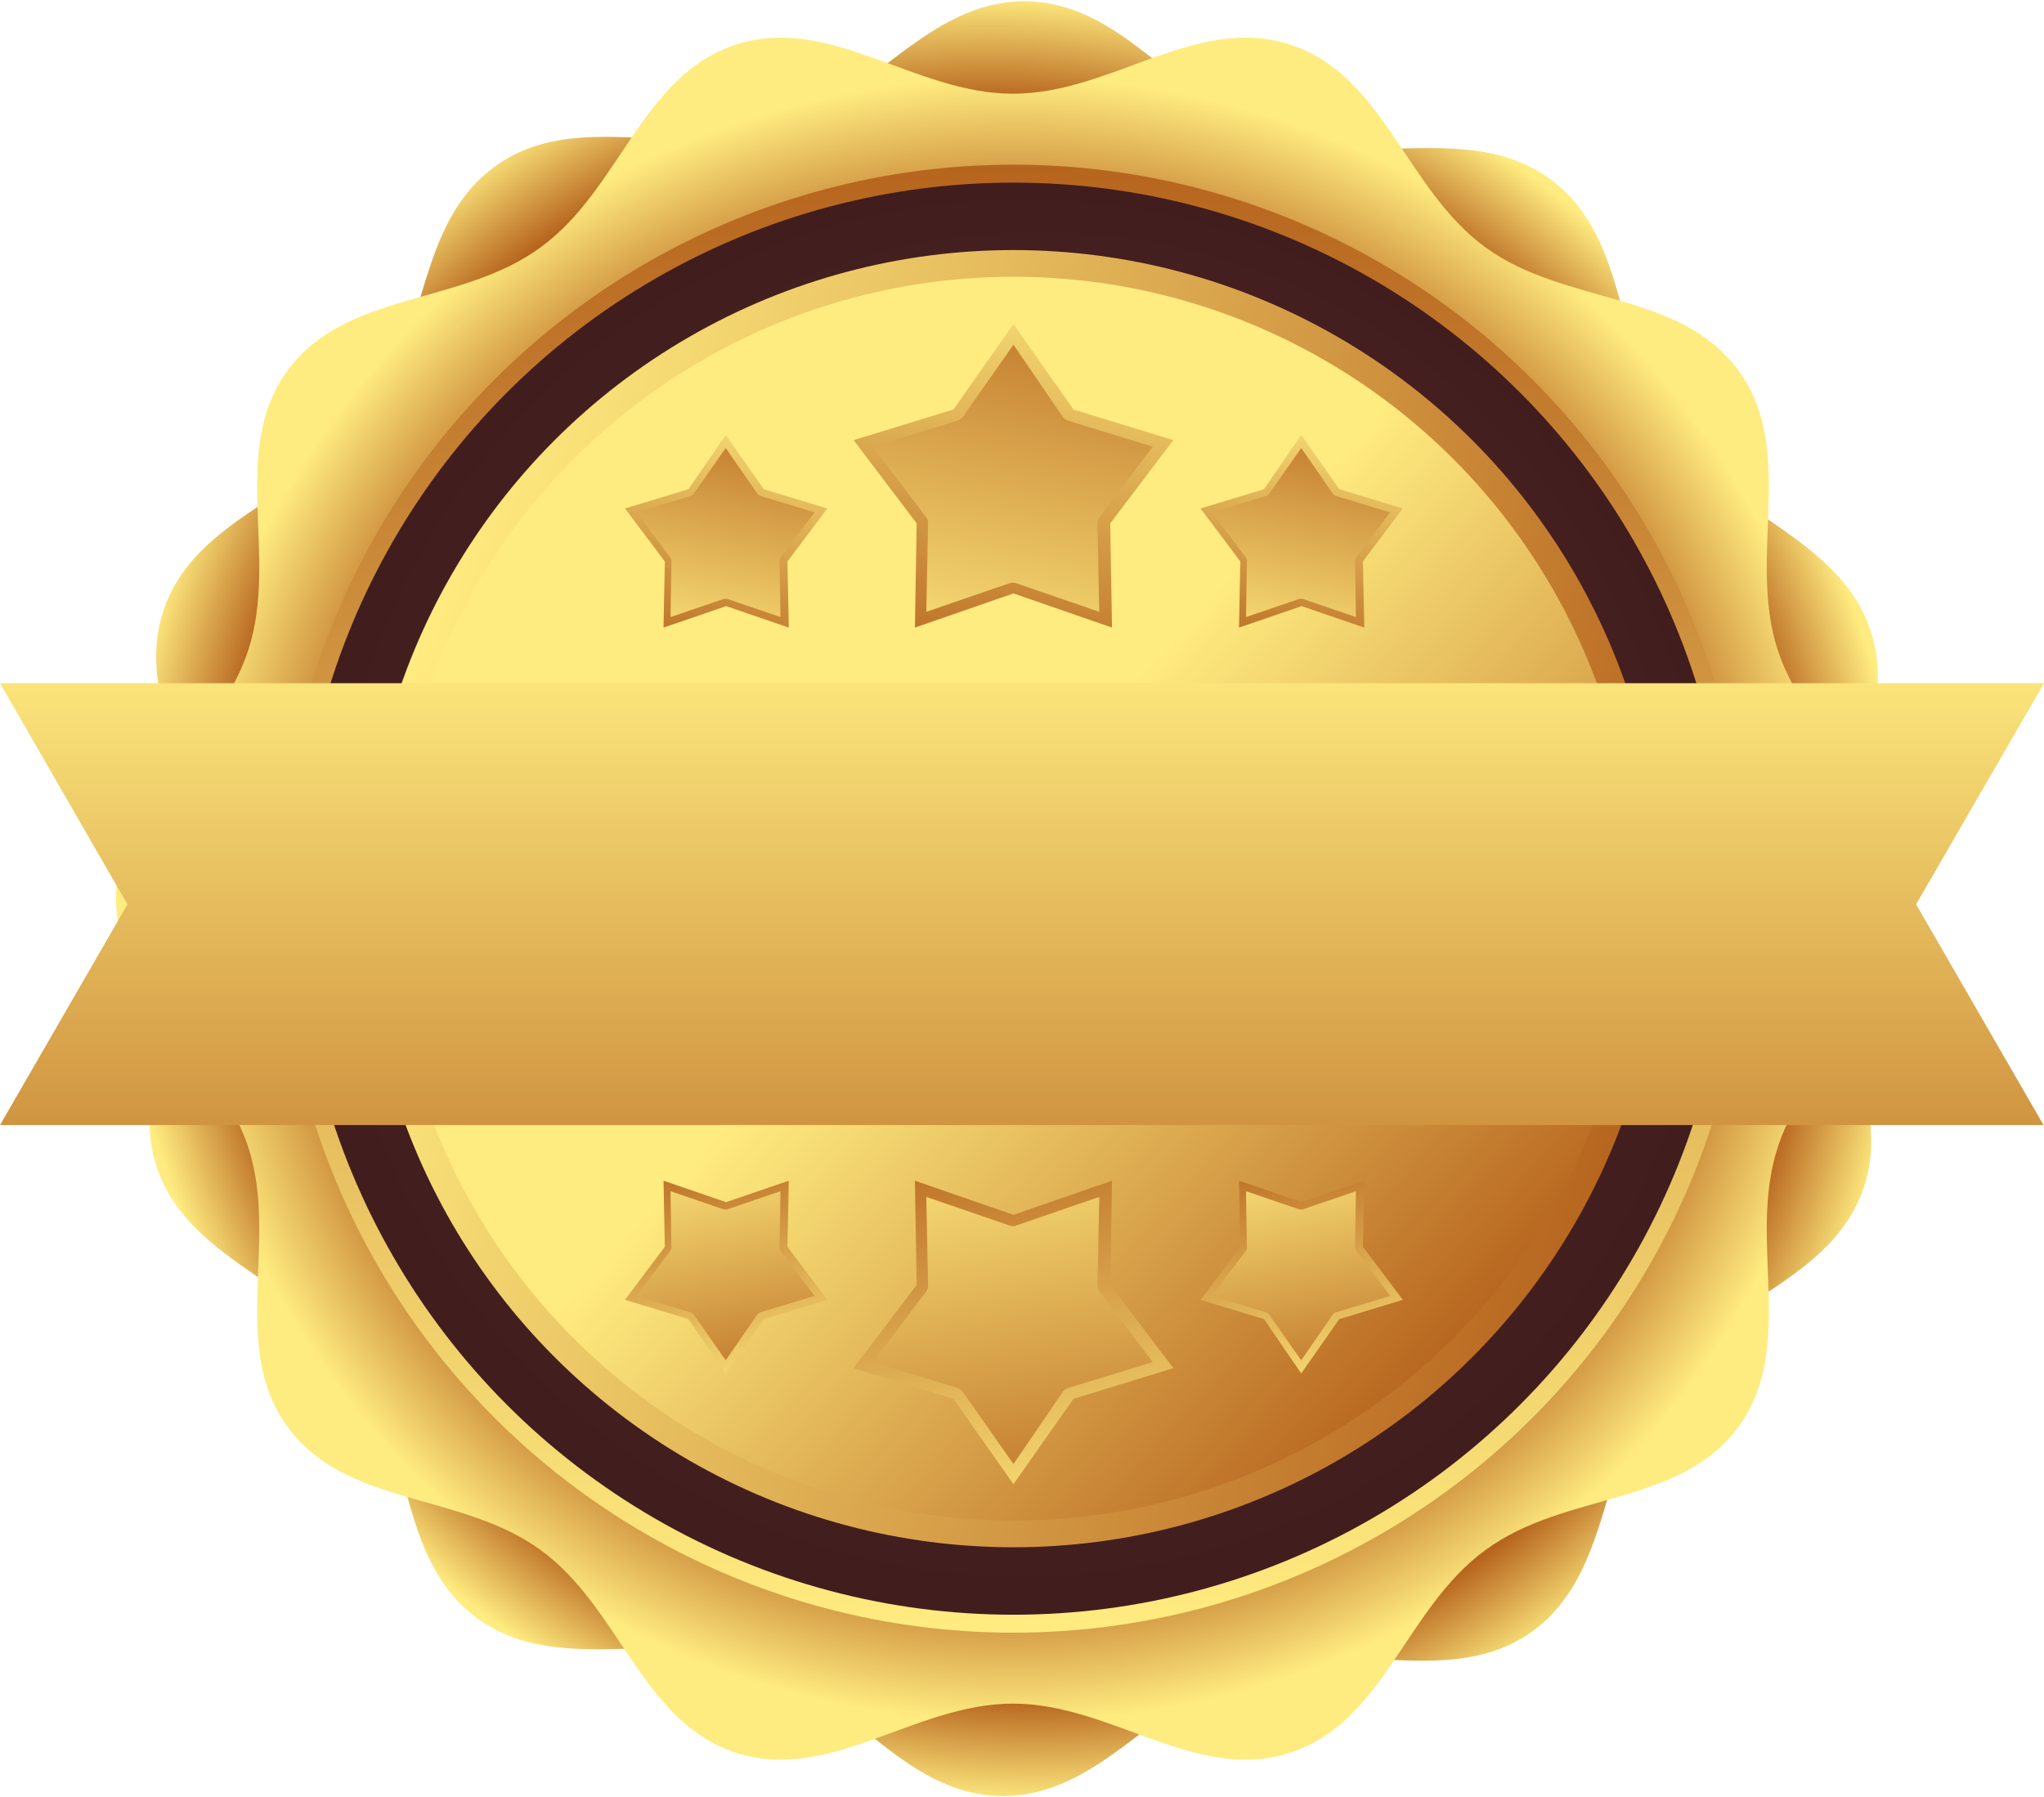
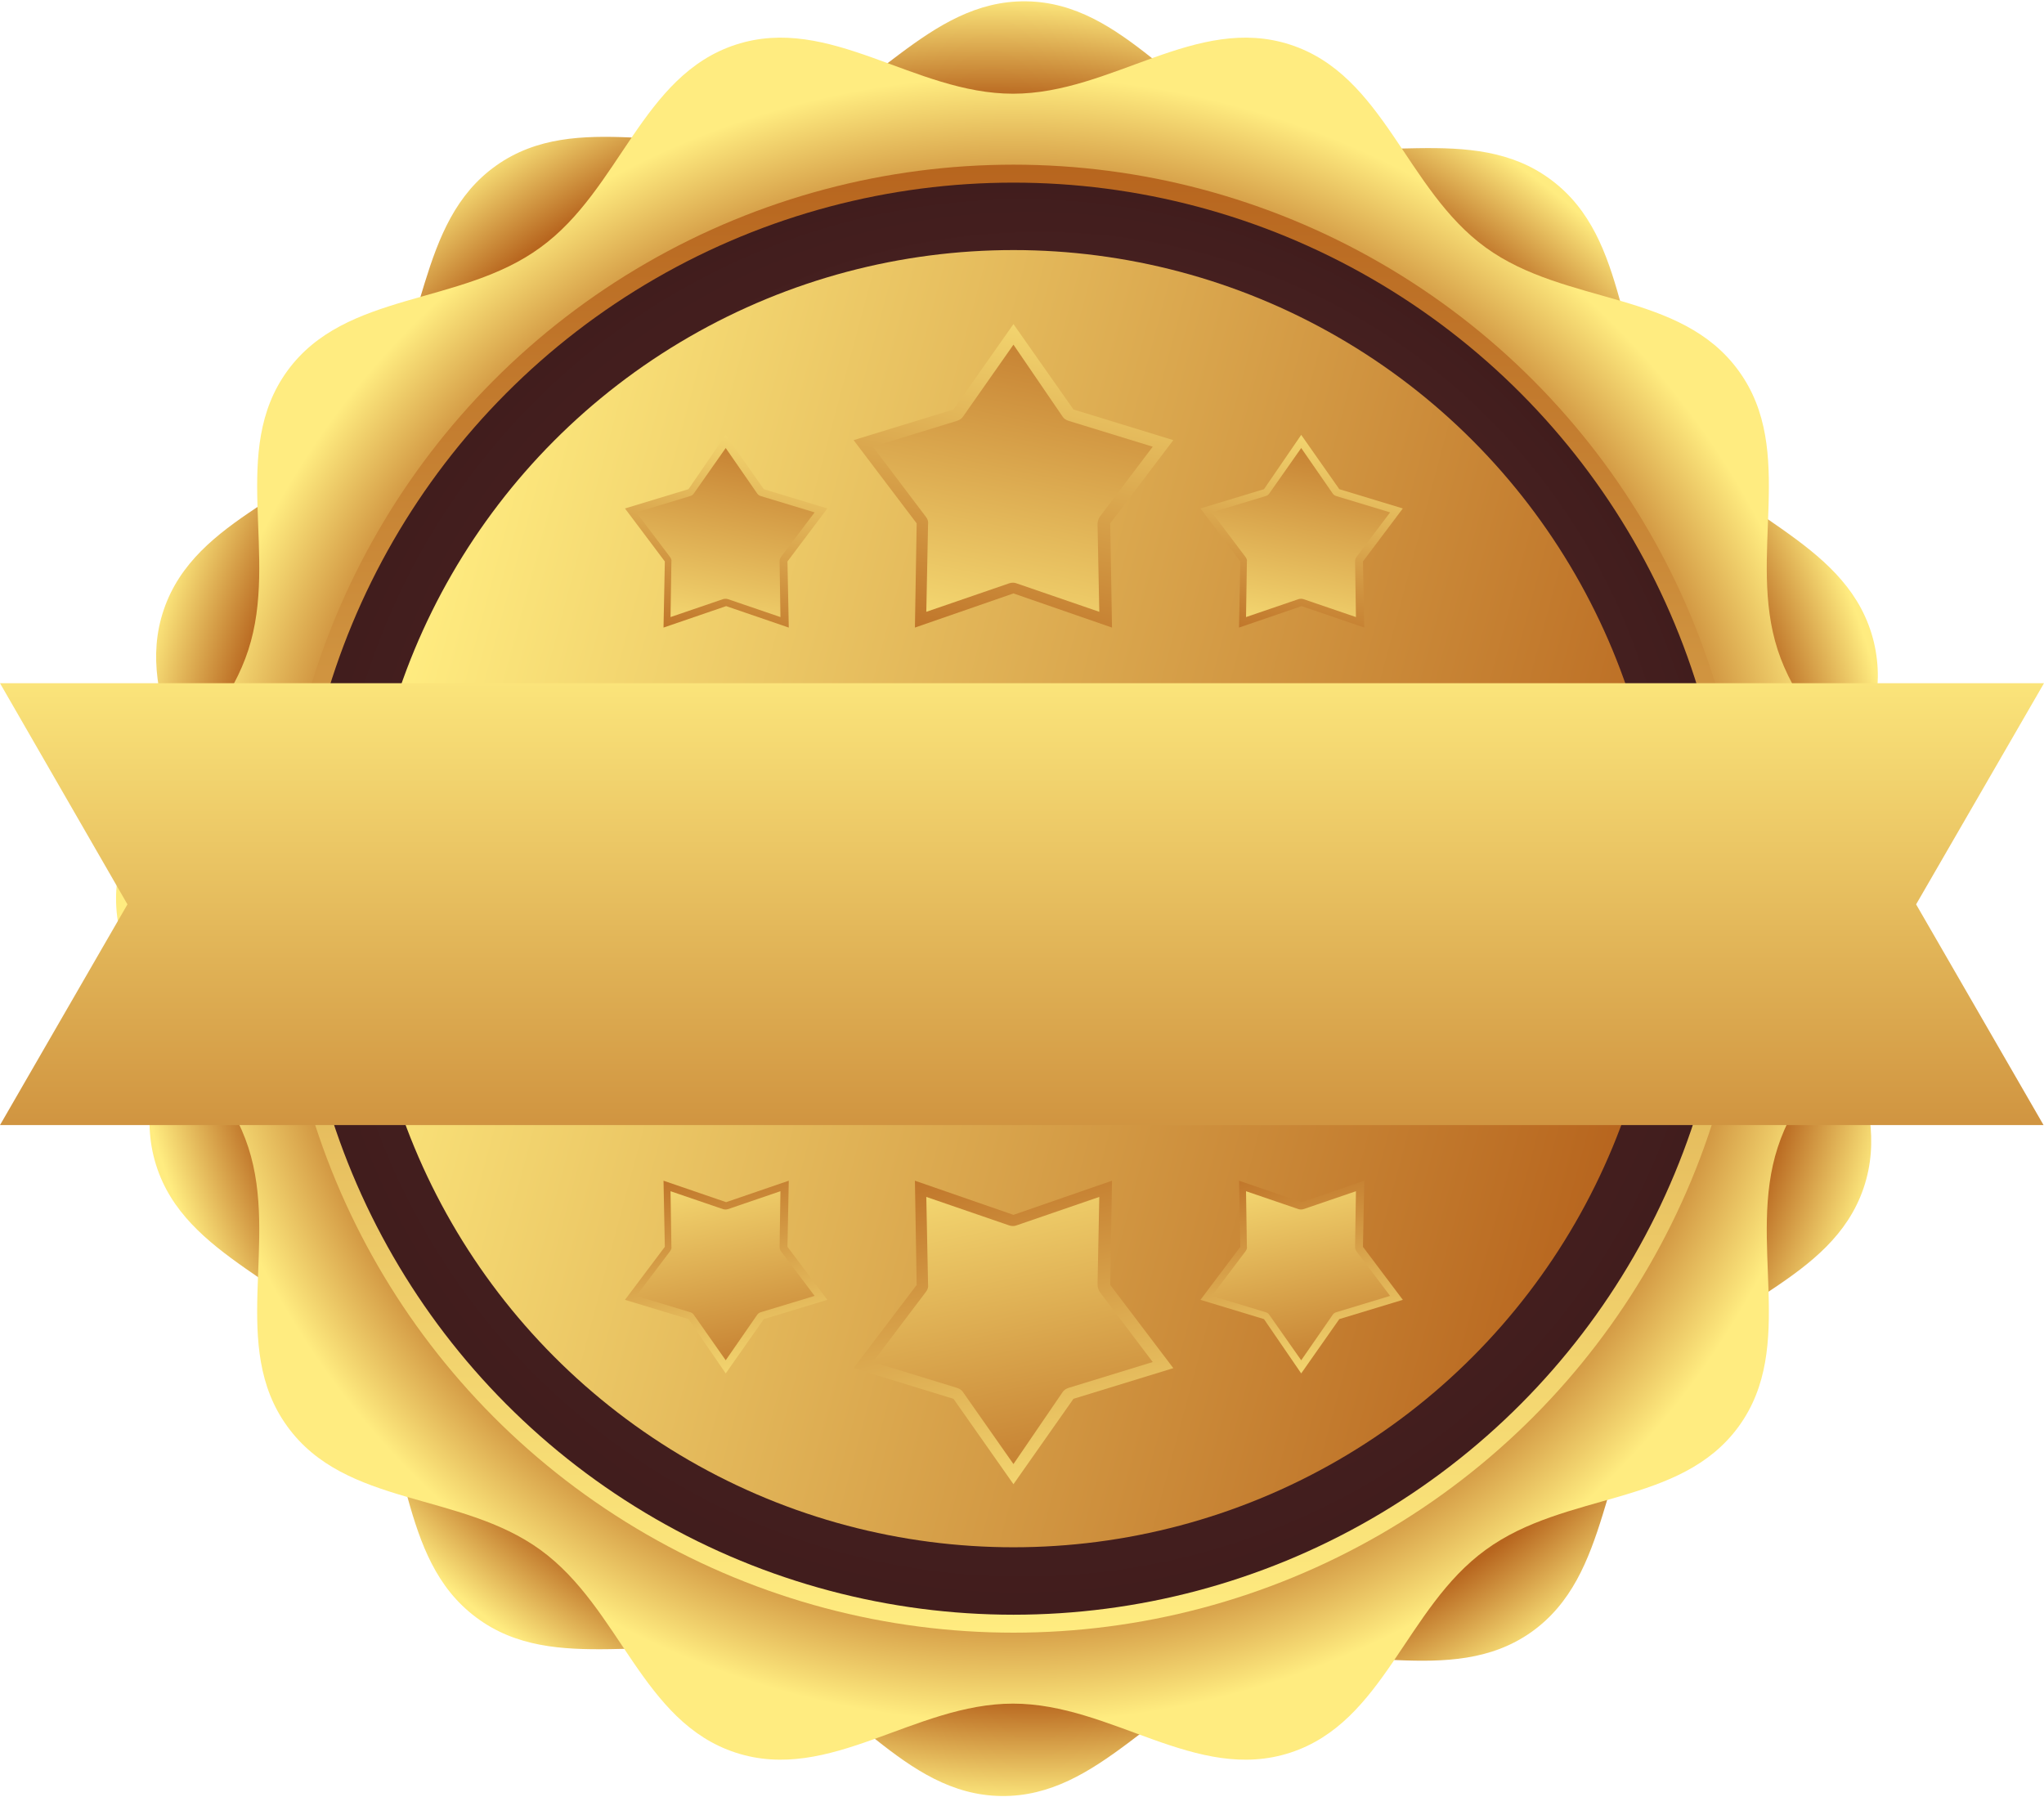
<svg xmlns="http://www.w3.org/2000/svg" xmlns:xlink="http://www.w3.org/1999/xlink" height="410.4" preserveAspectRatio="xMidYMid meet" version="1.0" viewBox="16.7 43.5 466.7 410.4" width="466.7" zoomAndPan="magnify">
  <radialGradient cx="-411.43" cy="-650.919" gradientTransform="matrix(-3.832 2.735 -2.813 -3.941 -3159.593 -1191.084)" gradientUnits="userSpaceOnUse" id="a" r="43.918" xlink:actuate="onLoad" xlink:show="other" xlink:type="simple">
    <stop offset=".867" stop-color="#b7651e" />
    <stop offset=".981" stop-color="#ffec80" />
  </radialGradient>
  <path d="M130,81.3 c-18.5,13.1-15.4,39.3-29,57.4s-39.6,22.6-46.9,44c-7.3,21.4,10.6,40.8,10.3,63.5s-18.8,41.5-12.1,63.2C59,331,85,336.1,98,354.6 c13.1,18.5,9.2,44.6,27.4,58.2c18.1,13.6,42.1,2.5,63.6,9.8c21.4,7.3,33.7,30.7,56.3,31c22.6,0.3,35.5-22.7,57.2-29.4s45.3,5,63.8-8 c18.5-13.1,15.4-39.3,29-57.4c13.6-18.1,39.6-22.6,46.9-44c7.3-21.4-10.6-40.8-10.3-63.5c0.3-22.6,18.8-41.5,12.1-63.2 c-6.7-21.6-32.6-26.8-45.7-45.3c-13.1-18.5-9.2-44.6-27.4-58.2c-18.1-13.6-42.1-2.5-63.6-9.8c-21.4-7.3-33.7-30.7-56.3-31 c-22.6-0.3-35.5,22.7-57.2,29.4C172.1,80,148.5,68.2,130,81.3z" fill="url(#a)" />
  <radialGradient cx="-776.63" cy="-489.034" gradientTransform="matrix(0 -4.28 -4.364 0 -1885.989 -3075.085)" gradientUnits="userSpaceOnUse" id="b" r="43.917" xlink:actuate="onLoad" xlink:show="other" xlink:type="simple">
    <stop offset=".8" stop-color="#b7651e" />
    <stop offset="1" stop-color="#ffec80" />
  </radialGradient>
  <path d="M43.2,248.7 c0-22.6,23.2-35.2,30.2-56.8c7-21.5-4.4-45.4,8.9-63.7c13.3-18.3,39.5-14.8,57.8-28.2c18.3-13.3,23.1-39.3,44.6-46.3 c21.5-7,40.7,11.2,63.3,11.2c22.6,0,41.8-18.2,63.3-11.2c21.5,7,26.3,33,44.6,46.3c18.3,13.3,44.5,9.8,57.8,28.2 c13.3,18.3,1.9,42.2,8.9,63.7c7,21.5,30.2,34.1,30.2,56.8c0,22.6-23.2,35.2-30.2,56.8c-7,21.5,4.4,45.4-8.9,63.7 c-13.3,18.3-39.5,14.8-57.8,28.2c-18.3,13.3-23.1,39.3-44.6,46.3c-21.5,7-40.7-11.2-63.3-11.2s-41.8,18.2-63.3,11.2 c-21.5-7-26.3-33-44.6-46.3s-44.5-9.8-57.8-28.2c-13.3-18.3-1.9-42.2-8.9-63.7C66.4,284,43.2,271.4,43.2,248.7z" fill="url(#b)" />
  <linearGradient gradientTransform="matrix(0 4.058 4.058 0 1532.39 848.229)" gradientUnits="userSpaceOnUse" id="c" x1="-189.03" x2="-106.446" xlink:actuate="onLoad" xlink:show="other" xlink:type="simple" y1="-316.497" y2="-316.497">
    <stop offset="0" stop-color="#b7651e" />
    <stop offset="1" stop-color="#ffec80" />
  </linearGradient>
  <circle cx="248.1" cy="248.7" fill="url(#c)" r="167.6" />
  <radialGradient cx="-508.698" cy="-434.566" fx="-501.194" fy="-428.636" gradientTransform="rotate(-90 -78.24 -4156.13) scale(8.813)" gradientUnits="userSpaceOnUse" id="d" r="18.554" xlink:actuate="onLoad" xlink:show="other" xlink:type="simple">
    <stop offset="0" stop-color="#572a2a" />
    <stop offset="1" stop-color="#411d1d" />
  </radialGradient>
  <circle cx="248.1" cy="248.7" fill="url(#d)" r="163.5" />
  <linearGradient gradientTransform="rotate(-164.999 -817.44 -1298.431) scale(3.586)" gradientUnits="userSpaceOnUse" id="e" x1="-667.928" x2="-585.343" xlink:actuate="onLoad" xlink:show="other" xlink:type="simple" y1="-701.927" y2="-701.927">
    <stop offset="0" stop-color="#b7651e" />
    <stop offset="1" stop-color="#ffec80" />
  </linearGradient>
  <circle cx="248.1" cy="248.7" fill="url(#e)" r="148.1" />
  <linearGradient gradientTransform="rotate(-90 -595.398 -1877.212) scale(3.44)" gradientUnits="userSpaceOnUse" id="f" x1="-819.474" x2="-788.342" xlink:actuate="onLoad" xlink:show="other" xlink:type="simple" y1="-269.402" y2="-303.468">
    <stop offset="0" stop-color="#b7651e" />
    <stop offset="1" stop-color="#ffec80" />
  </linearGradient>
-   <circle cx="248.1" cy="248.7" fill="url(#f)" r="142" />
  <linearGradient gradientTransform="matrix(2.007 0 0 -2.007 857.003 -1796.3)" gradientUnits="userSpaceOnUse" id="g" x1="-302.503" x2="-302.503" xlink:actuate="onLoad" xlink:show="other" xlink:type="simple" y1="-1074.729" y2="-989.391">
    <stop offset="0" stop-color="#b7651e" />
    <stop offset="1" stop-color="#ffec80" />
  </linearGradient>
  <path d="M16.7,199.5h466.7L454.2,250 l29.1,50.4H16.7L45.8,250L16.7,199.5z" fill="url(#g)" />
  <linearGradient gradientTransform="matrix(3.12 0 0 -3.12 1650.191 -2259.59)" gradientUnits="userSpaceOnUse" id="h" x1="-453.253" x2="-446.407" xlink:actuate="onLoad" xlink:show="other" xlink:type="simple" y1="-789.14" y2="-756.333">
    <stop offset="0" stop-color="#b7651e" />
    <stop offset="1" stop-color="#ffec80" />
  </linearGradient>
  <path d="M248.1,117.5l13.7,19.5 l22.8,7l-14.4,19l0.4,23.8l-22.5-7.8l-22.5,7.8l0.4-23.8l-14.4-19l22.8-7L248.1,117.5z" fill="url(#h)" />
  <linearGradient gradientTransform="matrix(3.12 0 0 -3.12 1650.191 -2259.59)" gradientUnits="userSpaceOnUse" id="i" x1="-453.163" x2="-446.317" xlink:actuate="onLoad" xlink:show="other" xlink:type="simple" y1="-789.159" y2="-756.352">
    <stop offset="0" stop-color="#ffec80" />
    <stop offset="1" stop-color="#b7651e" />
  </linearGradient>
  <path d="M248.1,122.2l-11.5,16.4 c-0.3,0.5-0.8,0.8-1.4,1l-19.2,5.9l12.1,16c0.4,0.5,0.6,1.1,0.5,1.7l-0.4,20l18.9-6.5c0.6-0.2,1.2-0.2,1.7,0l18.9,6.5l-0.4-20 c0-0.6,0.2-1.2,0.5-1.7l12.1-16l-19.2-5.9c-0.6-0.2-1.1-0.5-1.4-1L248.1,122.2z" fill="url(#i)" />
  <linearGradient gradientTransform="matrix(1.982 0 0 -1.982 1028.151 -1788.777)" gradientUnits="userSpaceOnUse" id="j" x1="-364.348" x2="-357.502" xlink:actuate="onLoad" xlink:show="other" xlink:type="simple" y1="-1001.942" y2="-969.135">
    <stop offset="0" stop-color="#b7651e" />
    <stop offset="1" stop-color="#ffec80" />
  </linearGradient>
  <path d="M313.8,142.8l8.7,12.4l14.5,4.4 l-9.1,12.1l0.3,15.1l-14.3-4.9l-14.3,4.9l0.3-15.1l-9.1-12.1l14.5-4.4L313.8,142.8z" fill="url(#j)" />
  <linearGradient gradientTransform="matrix(1.982 0 0 -1.982 1028.151 -1788.777)" gradientUnits="userSpaceOnUse" id="k" x1="-364.257" x2="-357.411" xlink:actuate="onLoad" xlink:show="other" xlink:type="simple" y1="-1001.961" y2="-969.154">
    <stop offset="0" stop-color="#ffec80" />
    <stop offset="1" stop-color="#b7651e" />
  </linearGradient>
  <path d="M313.8,145.8l-7.3,10.4 c-0.2,0.3-0.5,0.5-0.9,0.6l-12.2,3.7l7.7,10.2c0.2,0.3,0.4,0.7,0.3,1l-0.2,12.7l12-4.1c0.4-0.1,0.7-0.1,1.1,0l12,4.1l-0.2-12.7 c0-0.4,0.1-0.7,0.3-1l7.7-10.2l-12.2-3.7c-0.4-0.1-0.7-0.3-0.9-0.6L313.8,145.8z" fill="url(#k)" />
  <linearGradient gradientTransform="matrix(1.982 0 0 -1.982 985.45 -1788.777)" gradientUnits="userSpaceOnUse" id="l" x1="-409.114" x2="-402.268" xlink:actuate="onLoad" xlink:show="other" xlink:type="simple" y1="-1001.942" y2="-969.135">
    <stop offset="0" stop-color="#b7651e" />
    <stop offset="1" stop-color="#ffec80" />
  </linearGradient>
  <path d="M182.4,142.8l8.7,12.4l14.5,4.4 l-9.1,12.1l0.3,15.1l-14.3-4.9l-14.3,4.9l0.3-15.1l-9.1-12.1l14.5-4.4L182.4,142.8z" fill="url(#l)" />
  <linearGradient gradientTransform="matrix(1.982 0 0 -1.982 985.45 -1788.777)" gradientUnits="userSpaceOnUse" id="m" x1="-409.024" x2="-402.178" xlink:actuate="onLoad" xlink:show="other" xlink:type="simple" y1="-1001.961" y2="-969.154">
    <stop offset="0" stop-color="#ffec80" />
    <stop offset="1" stop-color="#b7651e" />
  </linearGradient>
  <path d="M182.4,145.8l-7.3,10.4 c-0.2,0.3-0.5,0.5-0.9,0.6l-12.2,3.7l7.7,10.2c0.2,0.3,0.4,0.7,0.3,1l-0.2,12.7l12-4.1c0.4-0.1,0.7-0.1,1.1,0l12,4.1l-0.2-12.7 c0-0.4,0.1-0.7,0.3-1l7.7-10.2l-12.2-3.7c-0.4-0.1-0.7-0.3-0.9-0.6L182.4,145.8z" fill="url(#m)" />
  <linearGradient gradientTransform="translate(1650.191 362.363) scale(3.12)" gradientUnits="userSpaceOnUse" id="n" x1="-453.253" x2="-446.407" xlink:actuate="onLoad" xlink:show="other" xlink:type="simple" y1="-20.947" y2="11.861">
    <stop offset="0" stop-color="#b7651e" />
    <stop offset="1" stop-color="#ffec80" />
  </linearGradient>
  <path d="M248.1,382.4l13.7-19.5l22.8-7 l-14.4-19l0.4-23.8l-22.5,7.8l-22.5-7.8l0.4,23.8l-14.4,19l22.8,7L248.1,382.4z" fill="url(#n)" />
  <linearGradient gradientTransform="translate(1650.191 362.363) scale(3.12)" gradientUnits="userSpaceOnUse" id="o" x1="-453.163" x2="-446.317" xlink:actuate="onLoad" xlink:show="other" xlink:type="simple" y1="-20.966" y2="11.842">
    <stop offset="0" stop-color="#ffec80" />
    <stop offset="1" stop-color="#b7651e" />
  </linearGradient>
  <path d="M248.1,377.8l-11.5-16.4 c-0.3-0.5-0.8-0.8-1.4-1l-19.2-5.9l12.1-16c0.4-0.5,0.6-1.1,0.5-1.7l-0.4-20l18.9,6.5c0.6,0.2,1.2,0.2,1.7,0l18.9-6.5l-0.4,20 c0,0.6,0.2,1.2,0.5,1.7l12.1,16l-19.2,5.9c-0.6,0.2-1.1,0.5-1.4,1L248.1,377.8z" fill="url(#o)" />
  <linearGradient gradientTransform="translate(1028.151 -108.448) scale(1.982)" gradientUnits="userSpaceOnUse" id="p" x1="-364.348" x2="-357.502" xlink:actuate="onLoad" xlink:show="other" xlink:type="simple" y1="207.517" y2="240.324">
    <stop offset="0" stop-color="#b7651e" />
    <stop offset="1" stop-color="#ffec80" />
  </linearGradient>
  <path d="M313.8,357.1l8.7-12.4l14.5-4.4 l-9.1-12.1l0.3-15.1l-14.3,4.9l-14.3-4.9l0.3,15.1l-9.1,12.1l14.5,4.4L313.8,357.1z" fill="url(#p)" />
  <linearGradient gradientTransform="translate(1028.151 -108.448) scale(1.982)" gradientUnits="userSpaceOnUse" id="q" x1="-364.257" x2="-357.411" xlink:actuate="onLoad" xlink:show="other" xlink:type="simple" y1="207.498" y2="240.305">
    <stop offset="0" stop-color="#ffec80" />
    <stop offset="1" stop-color="#b7651e" />
  </linearGradient>
  <path d="M313.8,354.1l-7.3-10.4 c-0.2-0.3-0.5-0.5-0.9-0.6l-12.2-3.7l7.7-10.2c0.2-0.3,0.4-0.7,0.3-1l-0.2-12.7l12,4.1c0.4,0.1,0.7,0.1,1.1,0l12-4.1l-0.2,12.7 c0,0.4,0.1,0.7,0.3,1l7.7,10.2l-12.2,3.7c-0.4,0.1-0.7,0.3-0.9,0.6L313.8,354.1z" fill="url(#q)" />
  <linearGradient gradientTransform="translate(985.45 -108.448) scale(1.982)" gradientUnits="userSpaceOnUse" id="r" x1="-409.114" x2="-402.268" xlink:actuate="onLoad" xlink:show="other" xlink:type="simple" y1="207.517" y2="240.324">
    <stop offset="0" stop-color="#b7651e" />
    <stop offset="1" stop-color="#ffec80" />
  </linearGradient>
  <path d="M182.4,357.1l8.7-12.4l14.5-4.4 l-9.1-12.1l0.3-15.1l-14.3,4.9l-14.3-4.9l0.3,15.1l-9.1,12.1l14.5,4.4L182.4,357.1z" fill="url(#r)" />
  <linearGradient gradientTransform="translate(985.45 -108.448) scale(1.982)" gradientUnits="userSpaceOnUse" id="s" x1="-409.024" x2="-402.178" xlink:actuate="onLoad" xlink:show="other" xlink:type="simple" y1="207.498" y2="240.305">
    <stop offset="0" stop-color="#ffec80" />
    <stop offset="1" stop-color="#b7651e" />
  </linearGradient>
  <path d="M182.4,354.1l-7.3-10.4 c-0.2-0.3-0.5-0.5-0.9-0.6l-12.2-3.7l7.7-10.2c0.2-0.3,0.4-0.7,0.3-1l-0.2-12.7l12,4.1c0.4,0.1,0.7,0.1,1.1,0l12-4.1l-0.2,12.7 c0,0.4,0.1,0.7,0.3,1l7.7,10.2l-12.2,3.7c-0.4,0.1-0.7,0.3-0.9,0.6L182.4,354.1z" fill="url(#s)" />
</svg>